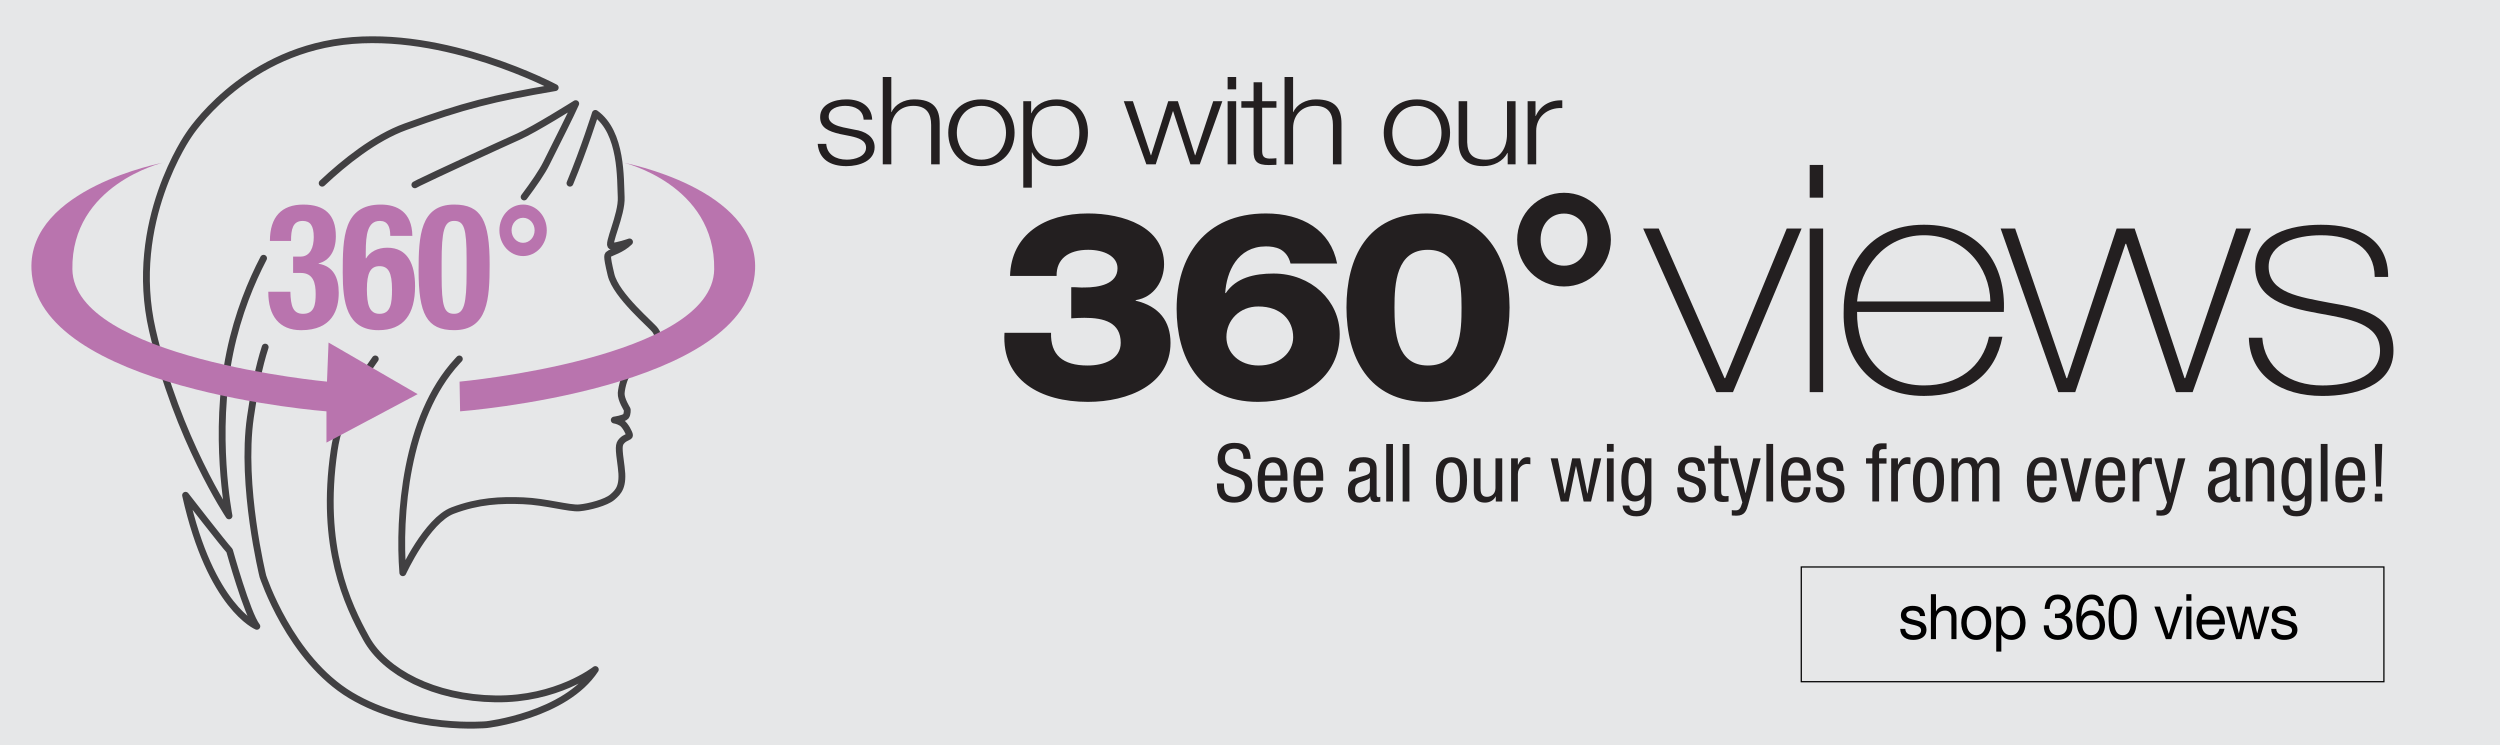
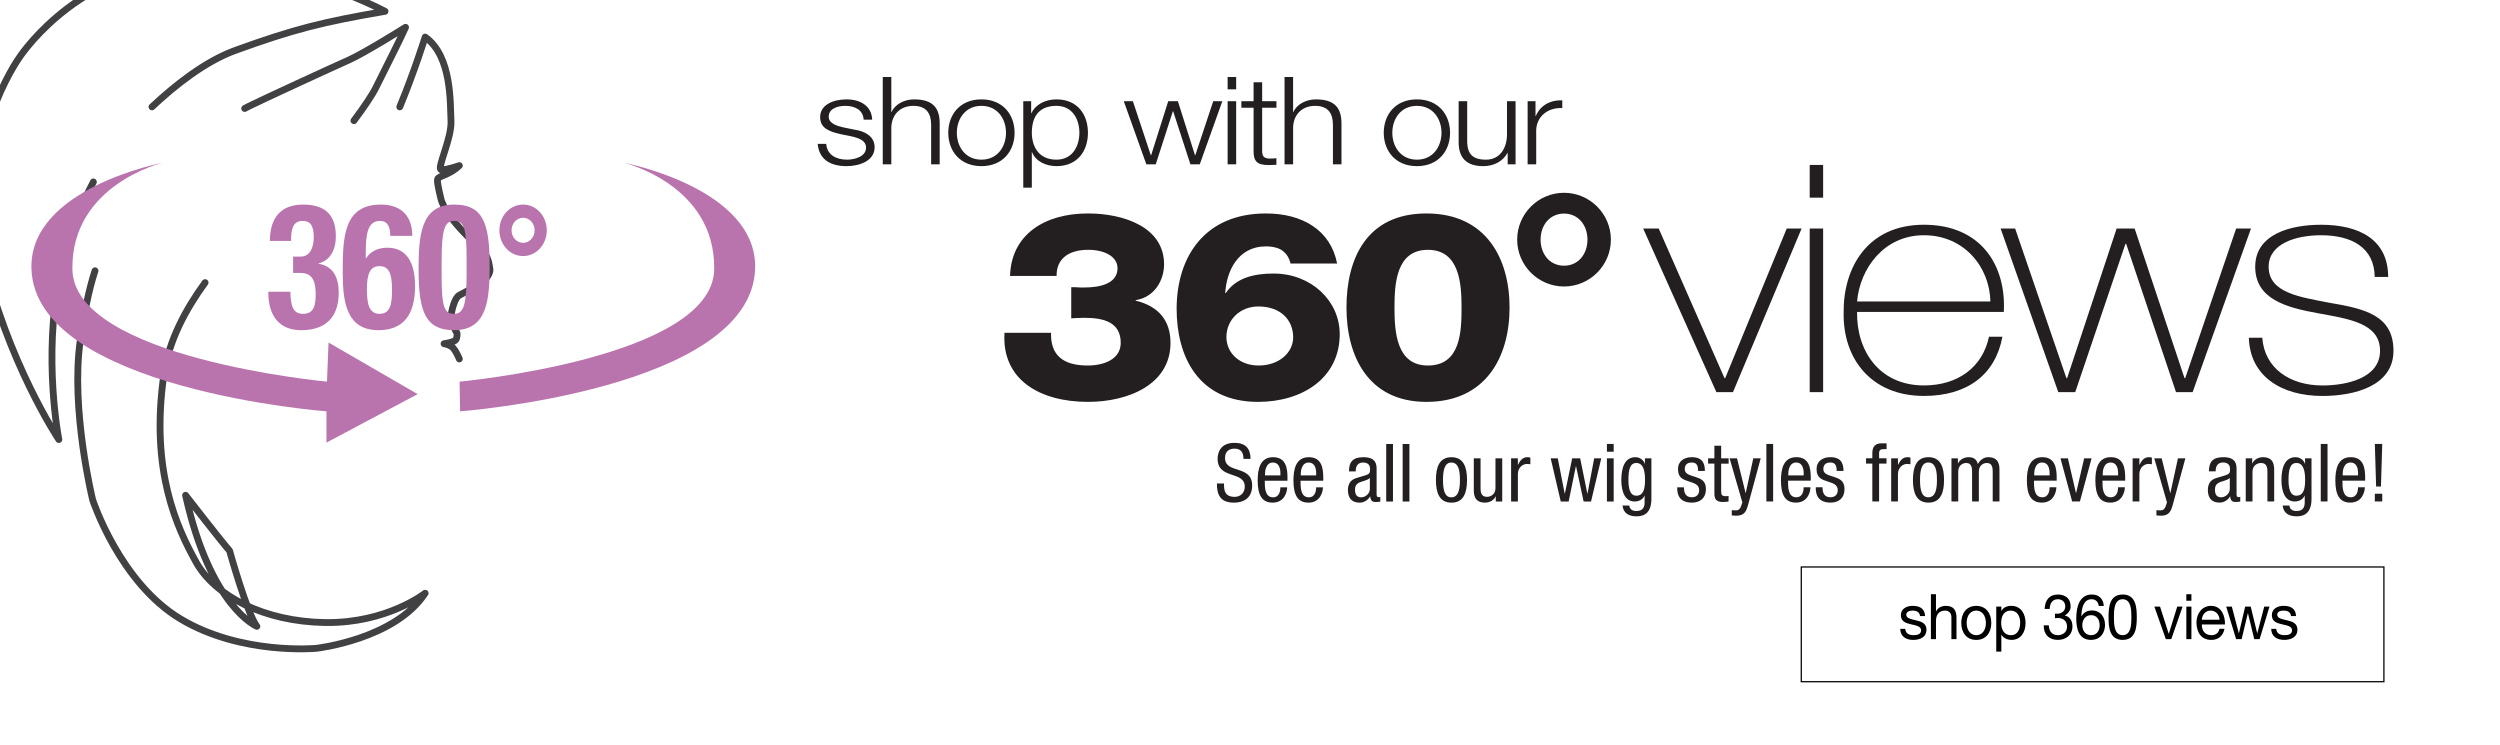
<svg xmlns="http://www.w3.org/2000/svg" id="Layer_1" viewBox="0 0 2086.2 621.8">
  <defs>
    <style>.cls-1{clip-path:url(#clippath);}.cls-2,.cls-3,.cls-4{fill:none;}.cls-2,.cls-5,.cls-6,.cls-7,.cls-8{stroke-width:0px;}.cls-3{stroke:#000;stroke-width:1.05px;}.cls-4{stroke:#414042;stroke-linecap:round;stroke-linejoin:round;stroke-width:5.7px;}.cls-6{fill:#231f20;}.cls-7{fill:#b974ae;}.cls-8{fill:#e6e7e8;}</style>
    <clipPath id="clippath">
      <rect class="cls-2" y="0" width="2086.2" height="626.44" />
    </clipPath>
  </defs>
-   <rect class="cls-8" y="0" width="2086.2" height="621.8" />
  <g class="cls-1">
    <path class="cls-6" d="m1981.74,418.49h6.19v-6.46h-6.19v6.46Zm1.08-12.51h4.04l1.08-35.51h-6.19l1.08,35.51Zm-9.14-4.84v-2.29c0-7.73-1.01-17.35-12.04-17.35s-12.84,10.42-12.84,19.43c0,12.37,3.7,18.49,12.51,18.49,9.82,0,12.1-8.94,12.1-12.78h-5.65c0,2.69-.74,8.34-6.12,8.34-6.93,0-6.93-8.34-6.93-13.85h18.96Zm-18.76-4.44v-1.34c0-2.15.67-9.41,6.59-9.41,4.98,0,6.25,4.77,6.25,8.81v1.95h-12.84Zm-18.29,21.79h5.65v-48.01h-5.65v48.01Zm-7.73-36.04h-5.38v4.57h-.13c-.74-2.82-3.9-5.51-7.8-5.51-9.15,0-11.77,9.21-11.77,18.96,0,4.77.67,18.02,11.16,18.02,3.56,0,6.93-1.82,8.14-4.84h.13v4.71c0,2.49.27,8.07-6.99,8.07-2.96,0-5.51-1.28-5.78-4.57h-5.65c.94,9.01,9.62,9.01,11.84,9.01,7.26,0,12.24-3.9,12.24-14.66v-33.76Zm-12.58,3.9c6.05,0,7.26,7.13,7.26,14.12,0,7.4-1.21,13.18-7.33,13.18-5.65,0-6.52-7.33-6.52-13.18,0-8.61,1.34-14.12,6.59-14.12m-42.3,32.14h5.65v-24.88c0-5.25,4.1-7.26,7.13-7.26,5.11,0,5.31,4.51,5.31,7.26v24.88h5.65v-25.55c0-4.24,0-11.43-9.48-11.43-3.5,0-7.26,1.88-8.74,5.18h-.13v-4.24h-5.38v36.04Zm-13.31-10.36c0,3.7-3.56,6.86-7.26,6.86s-5.11-2.56-5.11-6.19c0-3.16.94-4.57,2.76-5.72,2.55-1.55,7.53-2.02,9.62-4.24v9.28Zm-11.77-14.79v-.34c0-1.28,0-7.06,6.19-7.06,3.77,0,5.78,1.95,5.78,5.31,0,3.03,0,4.17-4.1,5.45l-7.6,2.29c-4.64,1.41-6.79,4.91-6.79,9.95,0,6.46,3.09,10.49,9.82,10.49,3.36,0,6.86-1.95,8.68-5.18h.13c.27,4.64,2.96,4.64,5.11,4.64,1.41,0,2.89-.27,3.29-.34v-4.03c-.27.2-.6.34-1.34.34-1.75,0-1.75-1.41-1.75-2.89v-20.11c0-3.77,0-10.36-10.96-10.36-8.61,0-12.1,3.63-12.1,11.84h5.65Zm-40.62,25.89l-1.08,3.16c-.67,1.95-1.82,3.5-4.44,3.5-1.41,0-2.49-.07-3.3-.2v4.44c.94.07,1.88.2,4.1.2,6.79,0,8.27-4.44,9.62-9.41l10.42-38.46h-6.19l-6.32,28.92h-.13l-7.13-28.92h-6.19l10.62,36.78Zm-28.7-.74h5.65v-22.8c0-5.98,4.57-8.54,7.4-8.54,1.82,0,2.49.2,3.03.27v-5.51c-.54-.27-1.35-.4-2.49-.4-4.04,0-6.19,2.89-7.8,6.32h-.13v-5.38h-5.65v36.04Zm-6.19-17.35v-2.29c0-7.73-1.01-17.35-12.04-17.35s-12.84,10.42-12.84,19.43c0,12.37,3.7,18.49,12.51,18.49,9.82,0,12.1-8.94,12.1-12.78h-5.65c0,2.69-.74,8.34-6.12,8.34-6.93,0-6.93-8.34-6.93-13.85h18.96Zm-18.76-4.44v-1.34c0-2.15.67-9.41,6.59-9.41,4.98,0,6.25,4.77,6.25,8.81v1.95h-12.84Zm-25.49,21.79h6.46l9.75-36.04h-6.19l-6.72,28.92h-.13l-6.73-28.92h-6.19l9.75,36.04Zm-12.91-17.35v-2.29c0-7.73-1.01-17.35-12.04-17.35s-12.84,10.42-12.84,19.43c0,12.37,3.7,18.49,12.51,18.49,9.82,0,12.1-8.94,12.1-12.78h-5.65c0,2.69-.74,8.34-6.12,8.34-6.93,0-6.93-8.34-6.93-13.85h18.96Zm-18.76-4.44v-1.34c0-2.15.67-9.41,6.59-9.41,4.98,0,6.25,4.77,6.25,8.81v1.95h-12.84Zm-69.06,21.79h5.65v-24.88c0-5.65,4.1-7.26,6.72-7.26,4.64,0,4.84,4.51,4.84,7.26v24.88h5.65v-24.88c0-5.65,4.1-7.26,6.72-7.26,4.64,0,4.84,4.51,4.84,7.26v24.88h5.65v-25.55c0-4.24,0-11.43-9.48-11.43-3.7,0-6.93,2.56-8.54,5.72-1.14-4.1-3.63-5.72-7.8-5.72-3.5,0-7.26,1.88-8.74,5.18h-.13v-4.24h-5.38v36.04Zm-19.3-3.5c-5.78,0-6.93-6.72-6.93-14.52s1.21-14.52,6.93-14.52c6.05,0,7.2,6.73,7.2,14.52s-1.21,14.52-7.2,14.52m-12.84-14.52c0,10.15,2.55,18.96,12.98,18.96s12.98-8.81,12.98-18.96-2.55-18.96-12.98-18.96-12.98,8.81-12.98,18.96m-18.16,18.02h5.65v-22.8c0-5.98,4.57-8.54,7.4-8.54,1.82,0,2.49.2,3.03.27v-5.51c-.54-.27-1.35-.4-2.49-.4-4.04,0-6.19,2.89-7.8,6.32h-.13v-5.38h-5.65v36.04Zm-15.73,0h5.65v-31.61h6.19v-4.44h-6.19v-4.24c0-2.49,1.21-3.43,3.63-3.43h2.62v-4.84h-4.1c-5.45,0-7.8,2.82-7.8,8.27v4.24h-5.25v4.44h5.25v31.61Zm-24.07-25.49c-.07-4.24-.47-11.5-10.96-11.5-6.25,0-11.5,3.23-11.5,9.95,0,7.46,4.51,8.74,8.88,10.22,4.37,1.48,8.81,2.49,8.81,7.33,0,5.11-4.17,5.98-5.98,5.98-5.51,0-6.73-3.97-6.73-8.34h-5.65c0,3.7.13,12.78,12.37,12.78,6.72,0,11.63-3.7,11.63-11.3,0-7.13-4.44-8.68-8.81-10.15-4.44-1.48-8.88-2.29-8.88-6.52,0-5.04,4.03-5.51,5.85-5.51,4.1,0,5.31,2.49,5.31,7.06h5.65Zm-27.3,8.14v-2.29c0-7.73-1.01-17.35-12.04-17.35s-12.84,10.42-12.84,19.43c0,12.37,3.7,18.49,12.51,18.49,9.82,0,12.1-8.94,12.1-12.78h-5.65c0,2.69-.74,8.34-6.12,8.34-6.93,0-6.93-8.34-6.93-13.85h18.96Zm-18.76-4.44v-1.34c0-2.15.67-9.41,6.59-9.41,4.98,0,6.25,4.77,6.25,8.81v1.95h-12.84Zm-18.29,21.79h5.65v-48.01h-5.65v48.01Zm-20.04.74l-1.08,3.16c-.67,1.95-1.82,3.5-4.44,3.5-1.41,0-2.49-.07-3.3-.2v4.44c.94.07,1.88.2,4.1.2,6.79,0,8.27-4.44,9.62-9.41l10.42-38.46h-6.19l-6.32,28.92h-.13l-7.13-28.92h-6.19l10.63,36.78Zm-23.33-36.78h-5.25v4.44h5.25v24.88c0,4.71,1.41,7.13,7.26,7.13,2.35,0,3.83-.27,4.57-.4v-4.64c-.6.07-1.28.2-2.49.2-2.96,0-3.7-1.14-3.7-4.03v-23.13h6.25v-4.44h-6.25v-10.49h-5.65v10.49Zm-7.93,10.56c-.07-4.24-.47-11.5-10.96-11.5-6.25,0-11.5,3.23-11.5,9.95,0,7.46,4.51,8.74,8.88,10.22,4.37,1.48,8.81,2.49,8.81,7.33,0,5.11-4.17,5.98-5.99,5.98-5.51,0-6.72-3.97-6.72-8.34h-5.65c0,3.7.13,12.78,12.37,12.78,6.73,0,11.63-3.7,11.63-11.3,0-7.13-4.44-8.68-8.81-10.15-4.44-1.48-8.88-2.29-8.88-6.52,0-5.04,4.03-5.51,5.85-5.51,4.1,0,5.31,2.49,5.31,7.06h5.65Zm-44.65-10.56h-5.38v4.57h-.13c-.74-2.82-3.9-5.51-7.8-5.51-9.15,0-11.77,9.21-11.77,18.96,0,4.77.67,18.02,11.16,18.02,3.56,0,6.93-1.82,8.14-4.84h.13v4.71c0,2.49.27,8.07-6.99,8.07-2.96,0-5.51-1.28-5.78-4.57h-5.65c.94,9.01,9.62,9.01,11.84,9.01,7.26,0,12.24-3.9,12.24-14.66v-33.76Zm-12.57,3.9c6.05,0,7.26,7.13,7.26,14.12,0,7.4-1.21,13.18-7.33,13.18-5.65,0-6.52-7.33-6.52-13.18,0-8.61,1.35-14.12,6.59-14.12m-24.54-9.41h5.65v-6.46h-5.65v6.46Zm0,41.56h5.65v-36.04h-5.65v36.04Zm-38.53,0h6.59l6.05-29.45h.13l6.32,29.45h6.19l8.54-36.04h-5.92l-5.58,29.45h-.13l-5.98-29.45h-6.66l-6.12,29.45h-.13l-5.78-29.45h-5.92l8.41,36.04Zm-41.42,0h5.65v-22.8c0-5.98,4.57-8.54,7.4-8.54,1.82,0,2.49.2,3.02.27v-5.51c-.54-.27-1.34-.4-2.49-.4-4.03,0-6.19,2.89-7.8,6.32h-.13v-5.38h-5.65v36.04Zm-7.4-36.04h-5.65v24.88c0,5.25-4.1,7.26-7.13,7.26-5.11,0-5.31-4.51-5.31-7.26v-24.88h-5.65v25.55c0,4.24,0,11.43,9.48,11.43,3.5,0,7.26-1.88,8.74-5.18h.13v4.24h5.38v-36.04Zm-42.5,32.55c-5.78,0-6.93-6.72-6.93-14.52s1.21-14.52,6.93-14.52c6.05,0,7.2,6.73,7.2,14.52s-1.21,14.52-7.2,14.52m-12.84-14.52c0,10.15,2.55,18.96,12.98,18.96s12.98-8.81,12.98-18.96-2.55-18.96-12.98-18.96-12.98,8.81-12.98,18.96m-27.77,18.02h5.65v-48.01h-5.65v48.01Zm-13.72,0h5.65v-48.01h-5.65v48.01Zm-13.65-10.36c0,3.7-3.56,6.86-7.26,6.86s-5.11-2.56-5.11-6.19c0-3.16.94-4.57,2.76-5.72,2.55-1.55,7.53-2.02,9.62-4.24v9.28Zm-11.77-14.79v-.34c0-1.28,0-7.06,6.19-7.06,3.77,0,5.78,1.95,5.78,5.31,0,3.03,0,4.17-4.1,5.45l-7.6,2.29c-4.64,1.41-6.79,4.91-6.79,9.95,0,6.46,3.09,10.49,9.82,10.49,3.36,0,6.86-1.95,8.67-5.18h.13c.27,4.64,2.96,4.64,5.11,4.64,1.41,0,2.89-.27,3.29-.34v-4.03c-.27.2-.6.34-1.34.34-1.75,0-1.75-1.41-1.75-2.89v-20.11c0-3.77,0-10.36-10.96-10.36-8.61,0-12.1,3.63-12.1,11.84h5.65Zm-27.1,7.8v-2.29c0-7.73-1.01-17.35-12.04-17.35s-12.84,10.42-12.84,19.43c0,12.37,3.7,18.49,12.51,18.49,9.82,0,12.1-8.94,12.1-12.78h-5.65c0,2.69-.74,8.34-6.12,8.34-6.93,0-6.93-8.34-6.93-13.85h18.96Zm-18.76-4.44v-1.34c0-2.15.67-9.41,6.59-9.41,4.98,0,6.25,4.77,6.25,8.81v1.95h-12.84Zm-11.09,4.44v-2.29c0-7.73-1.01-17.35-12.04-17.35s-12.84,10.42-12.84,19.43c0,12.37,3.7,18.49,12.51,18.49,9.82,0,12.1-8.94,12.1-12.78h-5.65c0,2.69-.74,8.34-6.12,8.34-6.93,0-6.93-8.34-6.93-13.85h18.96Zm-18.76-4.44v-1.34c0-2.15.67-9.41,6.59-9.41,4.98,0,6.25,4.77,6.25,8.81v1.95h-12.84Zm-12.04-13.79c-.13-8.81-4.3-13.38-13.45-13.38-12.17,0-14.06,8.81-14.06,13.25,0,17.62,22.66,9.75,22.66,23.34,0,5.11-3.63,8.47-8.34,8.47-8.67,0-9.01-5.78-9.01-11.16h-5.92c0,10.22,3.29,16,14.52,16,6.79,0,14.93-3.16,14.93-14.26,0-17.55-22.66-9.48-22.66-23,0-5.11,2.96-7.8,7.93-7.8,5.65,0,7.46,3.5,7.46,8.54h5.92Z" />
-     <path class="cls-4" d="m154.85,413.3s31.68,40.82,36.7,46.21c0,0,14.68,52.75,22.79,63.15,0,0-38.63-15.79-59.49-109.36Zm228.46-113.76c-.59.65-1.19,1.3-1.79,1.95-43.14,46.71-49.09,129.74-45.37,176.45,0,0,20.08-43.74,41.65-51.9,21.57-8.16,40.16-8.9,58.76-8.16,18.6.74,38.68,6.67,46.86,5.93,8.18-.74,22.31-4.45,27.52-8.9,5.21-4.45,9.67-8.9,7.44-25.21-2.23-16.31-2.29-18.77.59-21.85,2.88-3.08,6.36-3.08,6.36-4.62s-3.48-8.47-6.57-10.4c-3.09-1.92-6.18-2.31-6.18-2.31,0,0,8.11-1.16,9.66-3.08,1.55-1.92,1.16-5.78,1.16-5.78,0,0-5.41-8.43-5.02-13.65.39-5.22,3.09-16,6.95-17.93,3.86-1.92,16.61-8.86,18.54-10.4,1.93-1.54,7.73-6.93,6.95-11.55-.77-4.62-1.16-8.09-3.86-12.32-2.7-4.24-32.84-28.88-37.09-46.59-4.25-17.71-2.7-16.17-1.54-17.33,1.16-1.16,10.43-3.47,17-10.01,0,0-10.82,3.85-15.07,3.47-4.25-.39,8.88-26.18,8.11-40.82-.77-14.63.92-53.94-21.56-69.9,0,0-9.23,29.44-21.19,58.25m-254.32,136.77c-5.27,16.26-8.93,34.76-12.34,58.53-8.18,57.09,10.41,132.71,10.41,132.71,0,0,22.55,68.95,73.38,99.34,50.83,30.4,113.31,24.47,113.31,24.47,0,0,65.45-7.41,90.74-45.97,0,0-31.98,25.21-83.3,24.47-51.32-.74-92.23-22.24-107.85-50.41-15.62-28.17-38.68-76.36-26.77-157.17,4.05-27.52,17.86-53.63,34.3-76.09m124.19-135.15c8.13-10.86,15.02-20.92,18.53-27.99,12.65-25.45,19.04-37.73,24.54-49.91,0,0-34.21,21.5-47.6,27.43-13.39,5.93-72.89,33.36-83.3,38.55-.85.42-1.97,1.01-3.34,1.76m-77.35-1.33c18.61-17.5,44.07-37.9,69.54-47.13,49.09-17.79,72.89-23.72,124.95-32.62,0,0-91.43-48.91-177.02-38.55-85.59,10.36-128.67,77.84-128.67,77.84,0,0-51.32,72.65-30.49,163.1,20.83,90.45,63.96,154.95,63.96,154.95,0,0-13.39-68.21.74-136.41,6.75-32.59,18.09-59.42,28.09-78.56" />
+     <path class="cls-4" d="m154.85,413.3s31.68,40.82,36.7,46.21c0,0,14.68,52.75,22.79,63.15,0,0-38.63-15.79-59.49-109.36Zm228.46-113.76s-3.48-8.47-6.57-10.4c-3.09-1.92-6.18-2.31-6.18-2.31,0,0,8.11-1.16,9.66-3.08,1.55-1.92,1.16-5.78,1.16-5.78,0,0-5.41-8.43-5.02-13.65.39-5.22,3.09-16,6.95-17.93,3.86-1.92,16.61-8.86,18.54-10.4,1.93-1.54,7.73-6.93,6.95-11.55-.77-4.62-1.16-8.09-3.86-12.32-2.7-4.24-32.84-28.88-37.09-46.59-4.25-17.71-2.7-16.17-1.54-17.33,1.16-1.16,10.43-3.47,17-10.01,0,0-10.82,3.85-15.07,3.47-4.25-.39,8.88-26.18,8.11-40.82-.77-14.63.92-53.94-21.56-69.9,0,0-9.23,29.44-21.19,58.25m-254.32,136.77c-5.27,16.26-8.93,34.76-12.34,58.53-8.18,57.09,10.41,132.71,10.41,132.71,0,0,22.55,68.95,73.38,99.34,50.83,30.4,113.31,24.47,113.31,24.47,0,0,65.45-7.41,90.74-45.97,0,0-31.98,25.21-83.3,24.47-51.32-.74-92.23-22.24-107.85-50.41-15.62-28.17-38.68-76.36-26.77-157.17,4.05-27.52,17.86-53.63,34.3-76.09m124.19-135.15c8.13-10.86,15.02-20.92,18.53-27.99,12.65-25.45,19.04-37.73,24.54-49.91,0,0-34.21,21.5-47.6,27.43-13.39,5.93-72.89,33.36-83.3,38.55-.85.42-1.97,1.01-3.34,1.76m-77.35-1.33c18.61-17.5,44.07-37.9,69.54-47.13,49.09-17.79,72.89-23.72,124.95-32.62,0,0-91.43-48.91-177.02-38.55-85.59,10.36-128.67,77.84-128.67,77.84,0,0-51.32,72.65-30.49,163.1,20.83,90.45,63.96,154.95,63.96,154.95,0,0-13.39-68.21.74-136.41,6.75-32.59,18.09-59.42,28.09-78.56" />
    <path class="cls-7" d="m135.85,135.79s-112.24,21.31-109.6,88.95c3.91,100.25,246.17,118.52,246.17,118.52v26.09l76.11-40.45-74.37-43.06-1.3,32.62s-211.38-19.57-212.46-93.73c-1.04-70.73,75.46-88.95,75.46-88.95" />
    <path class="cls-7" d="m520.51,135.79s112.24,21.31,109.6,88.95c-3.91,100.25-246.17,118.52-246.17,118.52l-.43-24.79s211.38-19.57,212.47-93.73c1.04-70.73-75.46-88.95-75.46-88.95" />
    <path class="cls-7" d="m242.32,243.44c.27,11.9,2.14,18.44,10.55,18.44,9.35,0,10.55-7.55,10.55-16.55s-1.87-17.56-12.42-17.56h-6.41v-13.65h6.28c8.01,0,10.95-7.84,10.95-16.26,0-9.58-2.94-13.5-9.22-13.5-8.28,0-9.75,6.97-9.75,16.7h-17.63c0-20.18,9.88-30.34,27.78-30.34s27.25,8.28,27.25,26.42c0,12.34-5.47,20.47-14.42,22.65v.29c12.15,2.03,16.83,11.32,16.83,24.24,0,13.79-5.21,31.22-31.39,31.22-18.3,0-27.38-12.05-27.38-31.65v-.43h18.43Z" />
    <path class="cls-7" d="m316.71,261.88c9.35,0,10.42-8.71,10.42-20.32,0-13.94-2.94-19.45-10.42-19.45s-10.55,5.52-10.55,19.45c.13,11.76,1.6,20.32,10.55,20.32m8.95-65.04c0-7.84-2.27-12.48-8.68-12.48-10.15,0-11.75,11.03-11.75,26.13v5.08h.27c3.21-5.37,9.48-8.86,17.76-8.86,16.83,0,23.1,13.65,23.1,32.09,0,23.51-9.48,36.73-30.58,36.73-26.44,0-29.78-22.94-29.78-48.06,0-29.04.53-56.76,31.79-56.76,13.62,0,26.04,6.24,26.31,26.13h-18.43Z" />
    <path class="cls-7" d="m368.53,230.08c0,25.84,2.14,31.79,10.42,31.79s10.42-8.13,10.42-34.55v-11.18c0-25.85-2.14-31.8-10.42-31.8s-10.42,8.13-10.42,34.55v11.18Zm10.42-59.38c22.84,0,29.65,13.5,29.65,49.94,0,28.6-1.47,54.88-29.65,54.88-22.84,0-29.65-13.5-29.65-49.94,0-28.46,1.47-54.88,29.65-54.88" />
    <path class="cls-7" d="m436.51,202.64c5.34,0,9.62-4.65,9.62-10.45s-4.28-10.45-9.62-10.45-9.62,4.65-9.62,10.45,4.27,10.45,9.62,10.45m0-31.94c10.95,0,19.76,9.58,19.76,21.49s-8.81,21.49-19.76,21.49-19.77-9.58-19.77-21.49,8.81-21.49,19.77-21.49" />
    <path class="cls-6" d="m1274.79,137.12h7.14v-28.06c0-10.92,8.84-19.49,21.77-18.88v-6.43c-10.54-.41-18.48,4.59-22.11,13.06h-.23v-12.35h-6.58v52.66Zm-10.09-52.66h-7.14v27.66c0,10.71-5.33,21.12-17.57,21.12-11.34,0-15.31-5-15.65-14.49v-34.29h-7.14v34.19c0,12.25,5.78,20,20.52,20,8.73,0,16.44-3.98,20.18-11.02h.23v9.49h6.58v-52.66Zm-82.32,3.88c13.72,0,20.52,11.23,20.52,22.45s-6.8,22.45-20.52,22.45-20.52-11.23-20.52-22.45,6.8-22.45,20.52-22.45m0-5.41c-17.91,0-27.67,12.76-27.67,27.86s9.75,27.86,27.67,27.86,27.67-12.76,27.67-27.86-9.75-27.86-27.67-27.86m-110.44,54.19h7.14v-30.72c.23-10.31,7.03-18.06,18.37-18.06s14.85,6.84,14.85,15.92v32.86h7.14v-33.88c0-12.55-4.99-20.31-21.43-20.31-8.28,0-16.1,4.29-18.71,10.61h-.23v-29.29h-7.14v72.86Zm-18.71-68.47h-7.14v15.82h-10.2v5.41h10.2v36.02c-.11,8.98,3.18,11.84,12.7,11.84,2.15,0,4.2-.2,6.35-.2v-5.51c-2.04.2-4.08.31-6.12.31-5.1-.31-5.78-2.76-5.78-6.94v-35.51h11.91v-5.41h-11.91v-15.82Zm-28.8,5.92h7.14v-10.31h-7.14v10.31Zm0,62.55h7.14v-52.66h-7.14v52.66Zm-67.8,0h7.82l14.29-44.29h.23l14.4,44.29h7.82l18.82-52.66h-7.6l-14.97,45.11h-.23l-14.29-45.11h-8.05l-14.29,45.11h-.23l-14.97-45.11h-7.6l18.82,52.66Zm-102.73,19.49h7.14v-29.49h.23c3.06,7.55,11.57,11.53,20.3,11.53,17.8,0,26.3-12.96,26.3-27.86s-8.5-27.86-26.3-27.86c-9.41,0-17.57,4.39-20.86,11.53h-.23v-10h-6.58v72.15Zm46.83-45.82c0,10.92-5.56,22.45-19.16,22.45-15.19,0-20.52-11.53-20.52-22.45,0-11.94,4.76-22.45,20.52-22.45,13.61,0,19.16,11.53,19.16,22.45m-81.75-22.45c13.72,0,20.52,11.23,20.52,22.45s-6.8,22.45-20.52,22.45-20.52-11.23-20.52-22.45,6.8-22.45,20.52-22.45m0-5.41c-17.91,0-27.67,12.76-27.67,27.86s9.75,27.86,27.67,27.86,27.67-12.76,27.67-27.86-9.75-27.86-27.67-27.86m-82.32,54.19h7.14v-30.72c.23-10.31,7.03-18.06,18.37-18.06s14.85,6.84,14.85,15.92v32.86h7.14v-33.88c0-12.55-4.99-20.31-21.43-20.31-8.28,0-16.1,4.29-18.71,10.61h-.23v-29.29h-7.14v72.86Zm-8.84-37.25c-.45-11.43-9.75-16.94-21.43-16.94-10.32,0-22,4.08-22,14.8,0,8.98,7.03,11.84,16.33,14.08l9.18,1.84c6.46,1.43,12.81,3.47,12.81,9.59,0,7.35-9.3,10-15.99,10-9.52,0-16.67-4.49-17.23-13.16h-7.14c1.13,12.86,10.43,18.57,24.04,18.57,10.89,0,23.47-4.39,23.47-15.82,0-9.18-8.5-13.47-16.67-14.59l-9.52-1.94c-4.88-1.12-12.13-3.16-12.13-8.88,0-6.84,7.48-9.08,13.83-9.08,8.16,0,14.97,3.57,15.31,11.53h7.14Z" />
    <path class="cls-6" d="m1305.15,221.72c-11.97,0-19.55-9.77-19.55-21.75s7.58-21.75,19.55-21.75,19.55,9.77,19.55,21.75-7.57,21.75-19.55,21.75m-39.1-21.75c0,21.5,17.59,39.1,39.1,39.1s39.1-17.59,39.1-39.1-17.59-39.1-39.1-39.1-39.1,17.59-39.1,39.1m-75.74,135.39c49.85,0,69.39-37.82,69.39-78.73s-19.55-78.51-69.39-78.51-66.71,37.6-66.71,78.51,18.33,78.73,66.71,78.73m1.22-30.35c-26.39,0-27.86-28.37-27.86-48.38s1.47-48.16,27.86-48.16,28.1,28.15,28.1,48.16-.73,48.38-28.1,48.38m-75.75-85.11c-5.37-27.93-29.08-41.78-59.38-41.78-51.56,0-74.53,36.73-74.53,79.61,0,39.14,17.59,77.63,67.93,77.63,37.14,0,68.17-20.01,68.17-56.52,0-27.93-23.95-50.58-55.22-50.58-16.13,0-31.28,3.52-39.83,16.27h-.49c.98-17.37,10.02-38.92,33.96-38.92,3.67,0,8.06.44,11.97,2.42,3.91,2.2,7.09,5.72,8.55,11.87h38.85Zm-92.36,61.36c0-14.07,11-25.51,26.63-25.51,18.81,0,29.08,11.44,29.08,25.73,0,12.53-11.48,23.53-28.83,23.53-16.13,0-26.88-10.56-26.88-23.75m-129.5-15.61c3.67-.22,7.33-.44,11-.44,16.62,0,30.3,3.96,30.3,20.89,0,13.41-13.44,18.91-27.61,18.91-21.01,0-31.03-9.02-30.54-27.27h-38.85c-2.44,39.36,29.81,57.62,69.64,57.62,33.72,0,68.91-14.51,68.91-49.26,0-18.03-9.53-30.57-29.08-35.19v-.44c15.64-2.42,23.7-16.49,23.7-29.91,0-31.23-33.96-42.44-63.53-42.44-36.41,0-64.02,17.81-65,52.12h38.85c-.24-13.85,9.53-21.77,26.39-21.77,13.44,0,24.44,5.5,24.44,15.39,0,13.19-15.39,16.05-27.61,16.05-3.67.22-7.33-.44-11-.22v25.95Z" />
    <path class="cls-6" d="m1876.62,281.82c.88,31.87,26.85,48.6,61.37,48.6,26.56,0,59.31-8.23,59.31-37.71s-23.6-35.05-53.7-40.1c-24.49-4.78-50.46-8.23-50.46-30.01,0-19.39,23.02-26.29,43.67-26.29,25.38,0,44.55,10.09,44.85,34.79h11.21c0-31.07-23.9-43.55-56.06-43.55-25.67,0-54.88,7.97-54.88,35.05s25.97,33.99,52.23,38.77c25.97,4.78,51.93,8.23,51.93,31.34s-28.33,28.95-48.1,28.95c-27.44,0-48.39-14.61-50.16-39.83h-11.21Zm-195.03-91.09h-12.1l48.1,136.49h14.16l41.9-123.75h.59l41.6,123.75h13.87l48.69-136.49h-12.39l-42.49,124.81h-.59l-41.6-124.81h-15.05l-41.31,124.81h-.59l-42.78-124.81Zm-131.89,60.81c2.36-27.09,22.13-55.24,55.77-55.24s54.88,26.56,55.47,55.24h-111.24Zm122.45,8.76c2.07-39.04-19.18-72.76-66.68-72.76s-67.57,36.38-66.98,73.82c-.59,37.71,22.72,69.04,66.98,69.04,36,0,59.6-17.53,65.5-49.39h-11.21c-5.31,25.23-25.67,40.63-54.29,40.63-37.47,0-56.36-29.21-55.77-61.34h122.45Zm-150.78-122.69h-11.21v27.35h11.21v-27.35Zm0,53.11h-11.21v136.49h11.21v-136.49Zm-17.99,0h-12.39l-51.34,124.81h-.59l-54.88-124.81h-12.98l61.08,136.49h13.87l57.24-136.49Z" />
  </g>
  <rect class="cls-3" x="1503.13" y="473.13" width="486.19" height="95.74" />
  <path class="cls-5" d="m1895.25,524.79c.25,6.72,5.14,9.19,10.93,9.19,5.24,0,10.98-2.1,10.98-8.56,0-5.25-4.19-6.72-8.43-7.72-3.94-1-8.43-1.52-8.43-4.73,0-2.73,2.94-3.47,5.49-3.47,2.8,0,5.69,1.1,5.99,4.57h4.24c-.35-6.62-4.89-8.51-10.58-8.51-4.49,0-9.63,2.26-9.63,7.72s4.24,6.67,8.43,7.67c4.24,1,8.43,1.58,8.43,5.04s-3.59,4.04-6.24,4.04c-3.49,0-6.79-1.26-6.94-5.25h-4.24Zm-1.4-18.59h-4.39l-5.79,22.22h-.1l-5.39-22.22h-4.64l-5.19,22.22h-.1l-5.84-22.22h-4.69l8.28,27.15h4.59l5.19-21.59h.1l5.24,21.59h4.49l8.23-27.15Zm-56.48,10.98c.3-4.15,2.94-7.67,7.39-7.67,4.19,0,7.23,3.41,7.44,7.67h-14.82Zm14.72,7.56c-.75,3.52-3.19,5.31-6.69,5.31-5.64,0-8.18-4.2-8.03-8.93h19.31c.25-6.56-2.54-15.55-11.68-15.55-7.04,0-12.13,5.99-12.13,14.13.25,8.3,4.14,14.29,12.38,14.29,5.79,0,9.88-3.26,11.03-9.24h-4.19Zm-23.4-28.89h-4.24v5.46h4.24v-5.46Zm-4.24,37.5h4.24v-27.15h-4.24v27.15Zm-3.14-27.15h-4.44l-7.03,22.64h-.1l-7.23-22.64h-4.74l9.58,27.15h4.54l9.43-27.15Zm-57.28,8.82c0-5.52.05-14.97,7.28-14.97s7.29,9.45,7.29,14.97-.05,15.02-7.29,15.02-7.28-9.45-7.28-15.02m-4.49.05c0,8.19.7,18.91,11.78,18.91s11.78-10.71,11.78-18.91-.7-18.96-11.78-18.96-11.78,10.72-11.78,18.96m-3.94-9.45c-.5-6.04-4.14-9.51-9.98-9.51-10.08,0-13.02,9.72-13.02,19.96,0,7.83,1.7,17.91,12.17,17.91,8.93,0,11.83-7.09,11.83-12.5,0-6.88-4.04-12.08-10.83-12.08-3.84,0-6.84,1.47-8.83,4.89l-.1-.11c.2-5.72,1.35-14.13,8.58-14.13,3.34,0,5.54,2.21,5.94,5.57h4.24Zm-10.63,7.72c4.84,0,7.14,3.83,7.14,8.46s-2.54,8.25-7.14,8.25-7.33-3.68-7.33-8.3,2.59-8.4,7.33-8.4m-30.14,2.52c.8-.1,1.7-.16,2.54-.16,4.19,0,7.54,2.47,7.54,7.14s-3.54,7.2-7.69,7.2c-4.84,0-7.39-3.36-7.53-8.19h-4.24c-.15,7.67,4.59,12.13,11.78,12.13,6.64,0,12.18-3.89,12.18-11.34,0-4.47-2.1-8.04-6.39-9.03v-.11c2.69-1.31,4.89-4.15,4.89-7.41,0-6.88-4.64-9.98-10.78-9.98-7.09,0-10.68,4.94-10.93,12.03h4.24c.05-4.36,2.05-8.09,6.69-8.09,3.59,0,6.29,2.1,6.29,5.99s-3.14,6.09-6.74,6.09c-.6,0-1.2,0-1.85-.05v3.78Zm-49,27.89h4.24v-14.02h.1c1.9,3.2,5.69,4.25,8.33,4.25,7.88,0,11.78-6.46,11.78-14.13s-3.94-14.29-11.88-14.29c-3.54,0-6.84,1.31-8.23,4.31h-.1v-3.68h-4.24v37.55Zm19.96-24.21c0,5.31-1.95,10.51-7.73,10.51s-8.13-4.94-8.13-10.29,2.2-10.24,7.88-10.24,7.98,4.94,7.98,10.03m-44.66.26c0-6.62,3.59-10.3,8.03-10.3s8.03,3.68,8.03,10.3-3.59,10.24-8.03,10.24-8.03-3.68-8.03-10.24m-4.49,0c0,7.93,4.34,14.18,12.52,14.18s12.52-6.25,12.52-14.18-4.34-14.23-12.52-14.23-12.52,6.25-12.52,14.23m-25.35,13.55h4.24v-15.34c0-4.89,2.49-8.51,7.63-8.51,3.24,0,5.24,2.15,5.24,5.46v18.38h4.24v-17.86c0-5.83-2.1-9.93-8.88-9.93-3.09,0-6.74,1.37-8.13,4.62h-.1v-14.34h-4.24v37.5Zm-25.6-8.56c.25,6.72,5.14,9.19,10.93,9.19,5.24,0,10.98-2.1,10.98-8.56,0-5.25-4.19-6.72-8.43-7.72-3.94-1-8.43-1.52-8.43-4.73,0-2.73,2.94-3.47,5.49-3.47,2.8,0,5.69,1.1,5.99,4.57h4.24c-.35-6.62-4.89-8.51-10.58-8.51-4.49,0-9.63,2.26-9.63,7.72s4.24,6.67,8.43,7.67c4.24,1,8.43,1.58,8.43,5.04s-3.59,4.04-6.24,4.04c-3.49,0-6.79-1.26-6.94-5.25h-4.24Z" />
</svg>